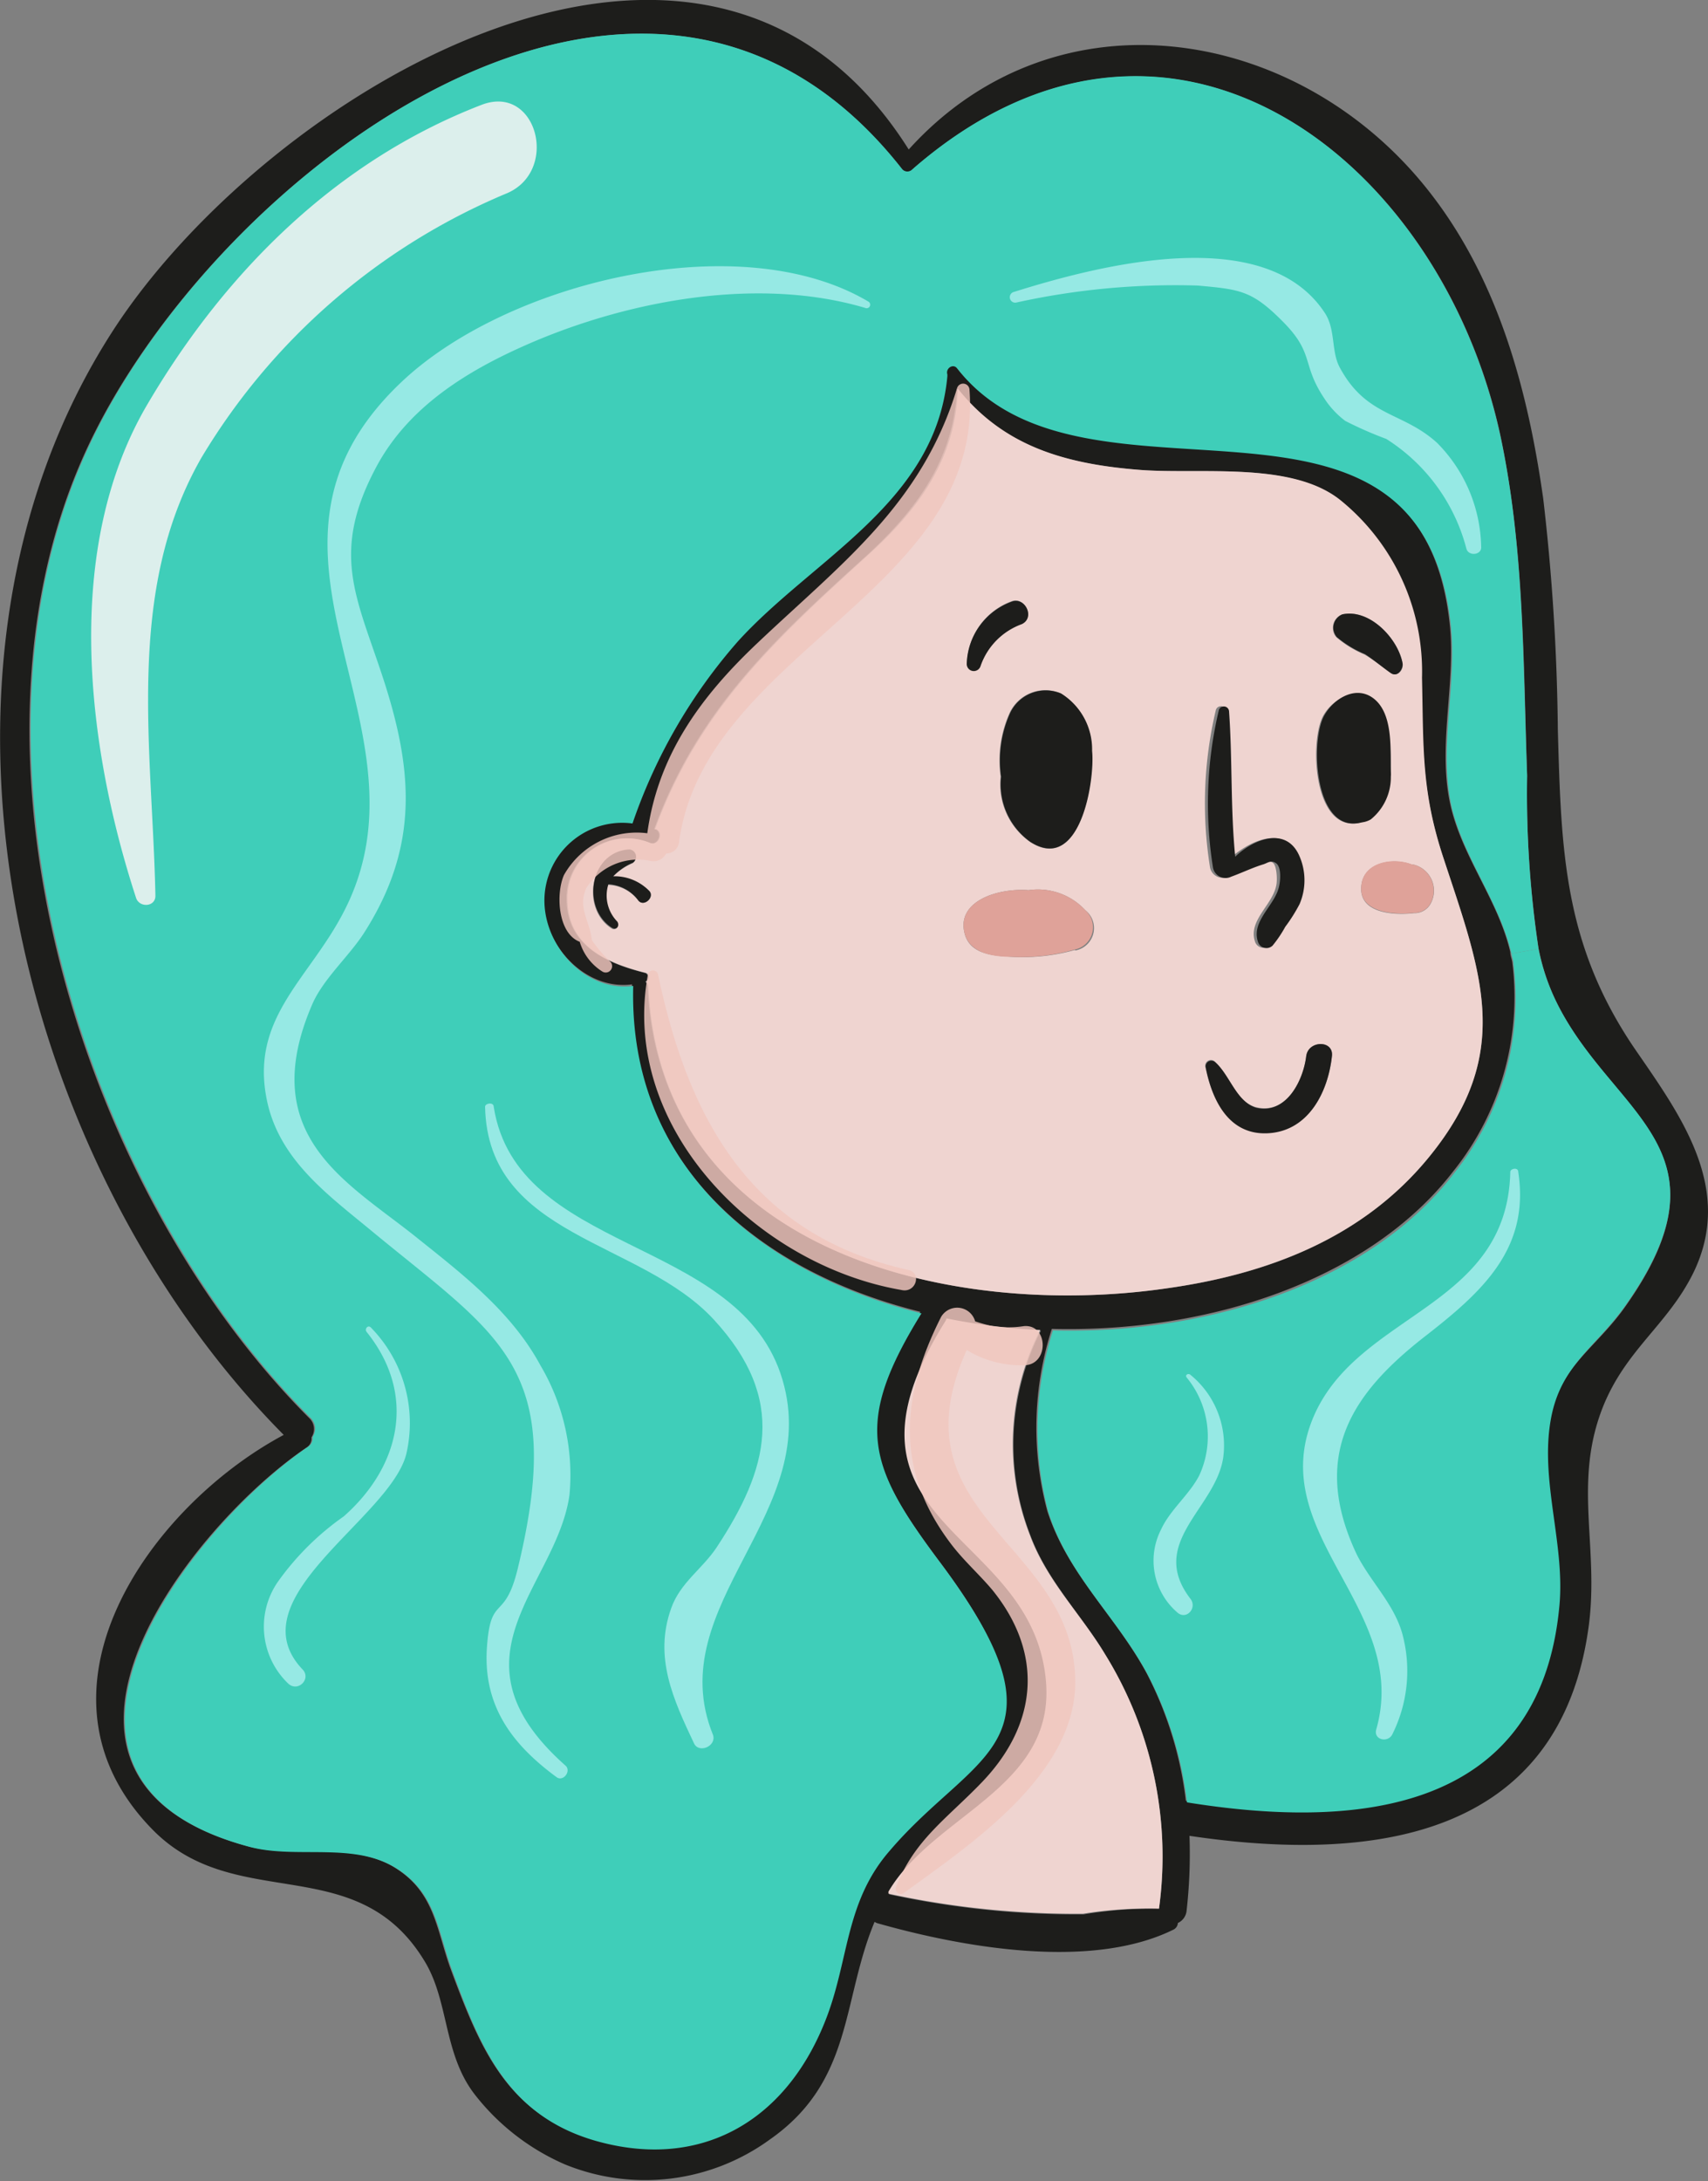
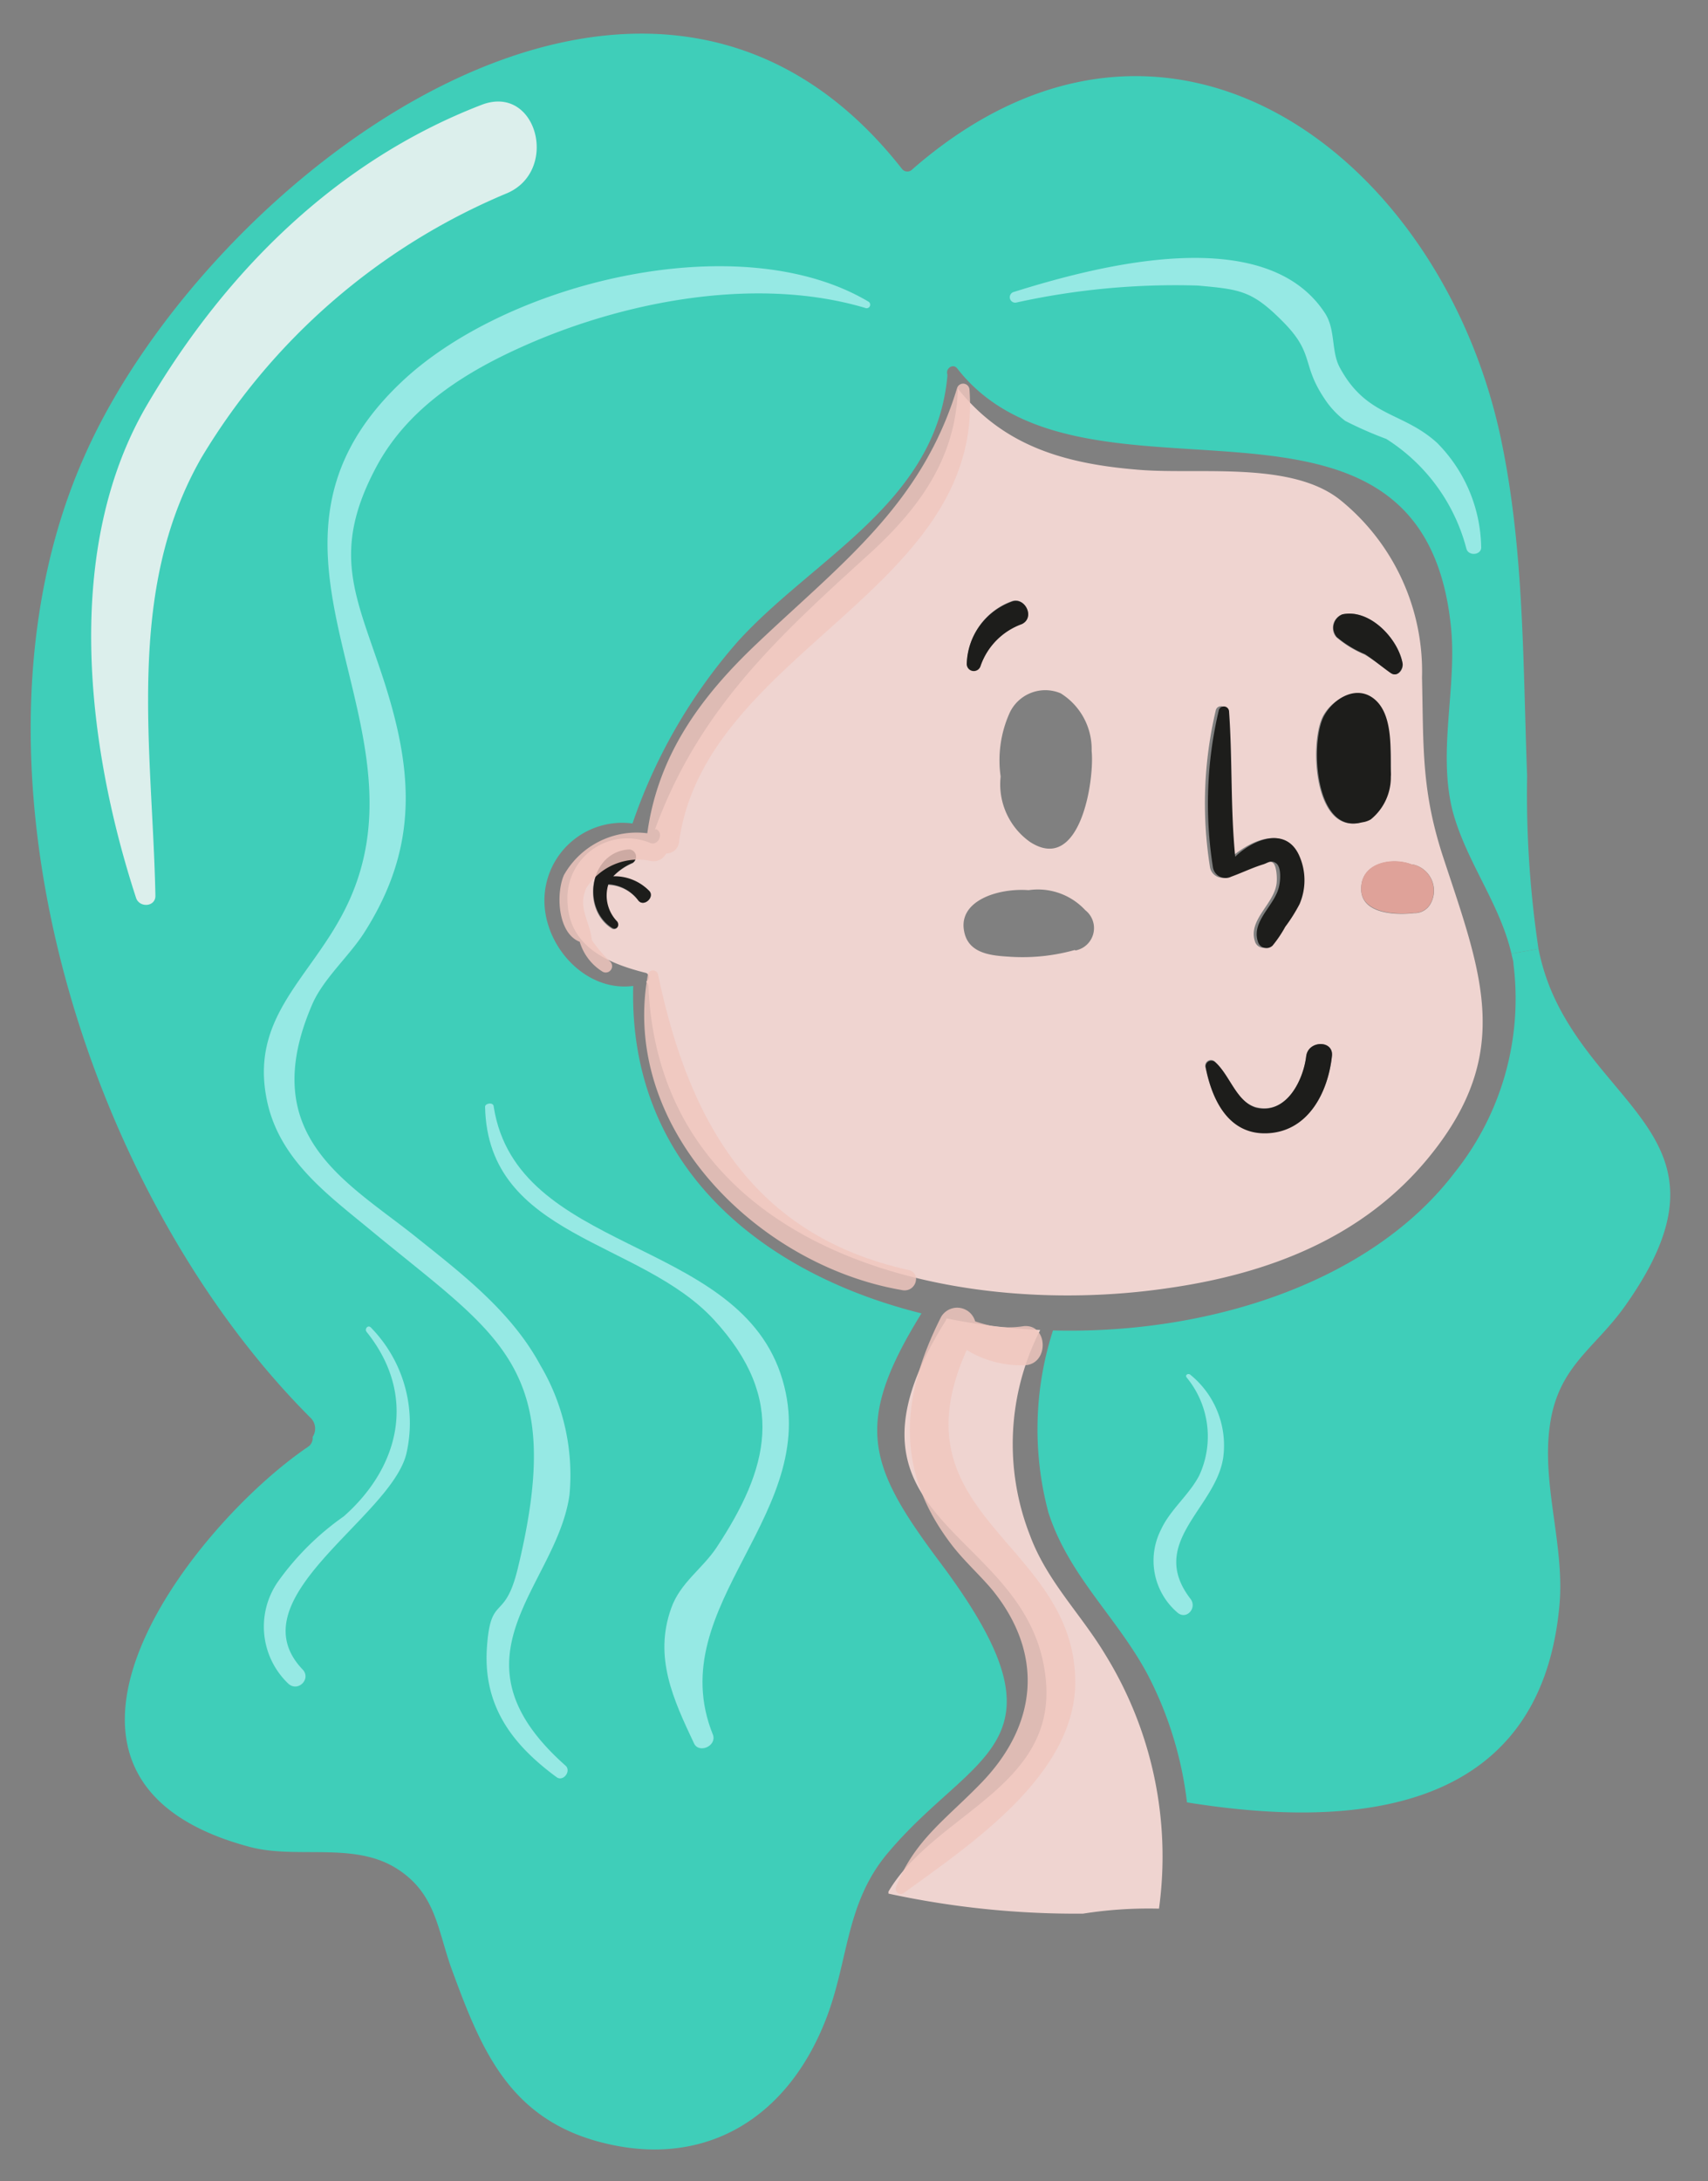
<svg xmlns="http://www.w3.org/2000/svg" viewBox="0 0 75.07 95.85">
  <rect x="0" y="0" width="75.07" height="95.85" fill="#808080" stroke="none" />
  <g style="isolation:isolate">
    <g id="b0e69614-8c20-453d-afe8-b2f4b624b280" data-name="Layer 2">
      <g id="f61f7d49-37d8-482b-ac3d-bd4b0be20ce4" data-name="OBJECTS">
-         <path d="M71.94,46.22c2,2.9,4.29,6.09,2.46,9.77-1.13,2.25-2.93,3.32-3.94,5.82-1.32,3.31-.19,6.1-.62,9.56-1.23,9.52-9.63,10.49-17.56,9.31A22.24,22.24,0,0,1,52.15,84a.66.66,0,0,1-.38.51.35.35,0,0,1-.21.3c-3.65,1.79-9.3.76-13-.29a.45.45,0,0,1-.12-.06c-1.45,3.47-.93,7-4.61,9.57a9.32,9.32,0,0,1-9,1.09,10.13,10.13,0,0,1-4-3.12c-1.35-1.79-1.1-4.08-2.18-5.83-3-4.93-8.34-2-12-5.82-5.8-6-.12-14.11,5.82-17.29C.51,51-4.52,29.26,4.94,14.57c6.66-10.35,26-22.28,35-8C46.51-.7,57.33,1.16,63,8.66c2.91,3.83,4.17,8.59,4.83,13.27a95.17,95.17,0,0,1,.64,10.14C68.62,37.46,68.73,41.58,71.94,46.22Zm-.47,11.15C76.33,50.46,70.82,49,68.39,44a9.45,9.45,0,0,1-.77-2.34,46,46,0,0,1-.5-7.6c-.17-5-.12-10-1.19-15C63.23,6.78,51.27-2.21,40.17,7.39a.22.22,0,0,1-.06.05.3.3,0,0,1-.46,0C28.34-7,9.14,7.83,3.69,20c-5.95,13.26-.13,32.29,9.9,42.32a.66.66,0,0,1,.1.85.46.46,0,0,1-.21.44C8.34,67.07-.28,78.13,10.9,81.14c2.1.56,4.64-.27,6.55,1,1.7,1.11,1.74,2.75,2.39,4.48C21.1,90,22.29,92.93,26.08,94c4.59,1.33,8.35-.78,10.12-5.2,1.08-2.67.91-5.25,2.86-7.54,3.78-4.43,8.17-4.74,2.19-12.69-3.17-4.24-3.78-6.07-.8-10.92-7.1-1.77-12.85-6.51-12.67-14.34,0,0,0,0,0-.05-2.21.29-4.13-2-3.88-4.14a3.42,3.42,0,0,1,3.85-3,23.77,23.77,0,0,1,4.63-8c3.33-3.71,8.71-6.11,9.21-11.67a.33.33,0,0,1,0-.06c-.09-.24.25-.5.43-.27,5.58,7.17,20.49-1.1,21.71,11.43.25,2.63-.59,5.38.06,8,.56,2.23,2.07,4.06,2.59,6.29,0,.16.07.31.09.46a12.24,12.24,0,0,1-2.6,9.18c-3.68,4.77-10.72,7.1-17.64,6.92a14.19,14.19,0,0,0-.2,8c.89,2.78,3,4.61,4.36,7.12a16.28,16.28,0,0,1,1.73,5.62c7.14,1.15,15.52.64,16.37-8.65.25-2.71-.86-5.48-.38-8.17C68.59,60,70.17,59.24,71.47,57.37Zm-8.63-6.56c3.69-4.55,2.28-8,.61-13.08-1-3-.88-4.85-1-7.93A9.69,9.69,0,0,0,58.9,22c-2.14-1.75-6.19-1.14-8.84-1.35-3.29-.26-6-1.06-8-3.57-.13,3.06-1.73,5.28-4,7.36-4,3.62-7.4,6.75-9.31,12a.06.06,0,0,0,.05,0c.35.16.1.74-.25.61a2.63,2.63,0,0,0-3.65,2.54c.05,2,1.78,2.75,3.46,3.17a.21.21,0,0,1,0,.38.32.32,0,0,1,.1.21C29,55,41.76,58,51.27,56.62,55.75,56,59.94,54.39,62.84,50.81ZM50.94,83.88A16.89,16.89,0,0,0,48.57,72.7c-1.07-1.78-2.54-3.23-3.28-5.22a11,11,0,0,1,.46-9,26.82,26.82,0,0,1-4.12-.51.42.42,0,0,1-.06.14c-5.64,9,3.83,9,4.43,15.79.42,4.71-4.88,5.86-6.92,9.26l0,.09a39,39,0,0,0,8.55.88A18.54,18.54,0,0,1,50.94,83.88Z" style="fill:#1d1d1b" />
        <path d="M68.39,44c2.43,5,7.94,6.42,3.08,13.33-1.3,1.87-2.88,2.63-3.31,5.06-.48,2.69.63,5.46.38,8.17-.85,9.29-9.23,9.8-16.37,8.65a16.28,16.28,0,0,0-1.73-5.62c-1.34-2.51-3.47-4.34-4.36-7.12a14.19,14.19,0,0,1,.2-8c6.92.18,14-2.15,17.64-6.92a12.24,12.24,0,0,0,2.6-9.18c0-.15-.06-.3-.09-.46l1.19-.21A9.45,9.45,0,0,0,68.39,44Z" style="fill:#3fceb9" />
        <path d="M67.62,41.7l-1.19.21c-.52-2.23-2-4.06-2.59-6.29-.65-2.62.19-5.37-.06-8-1.22-12.53-16.13-4.26-21.71-11.43-.18-.23-.52,0-.43.27a.33.33,0,0,0,0,.06c-.5,5.56-5.88,8-9.21,11.67a23.77,23.77,0,0,0-4.63,8,3.42,3.42,0,0,0-3.85,3c-.25,2.16,1.67,4.43,3.88,4.14,0,0,0,0,0,.05-.18,7.83,5.57,12.57,12.67,14.34-3,4.85-2.37,6.68.8,10.92,6,8,1.59,8.26-2.19,12.69-2,2.29-1.78,4.87-2.86,7.54-1.77,4.42-5.53,6.53-10.12,5.2-3.79-1.11-5-4.05-6.24-7.43-.65-1.73-.69-3.37-2.39-4.48-1.91-1.26-4.45-.43-6.55-1-11.18-3-2.56-14.07,2.58-17.57a.46.46,0,0,0,.21-.44.66.66,0,0,0-.1-.85c-10-10-15.85-29.06-9.9-42.32C9.14,7.83,28.34-7,39.65,7.43a.3.3,0,0,0,.46,0,.22.22,0,0,0,.06-.05c11.1-9.6,23.06-.61,25.76,11.72,1.07,4.94,1,10,1.19,15A46,46,0,0,0,67.62,41.7Z" style="fill:#3fceb9" />
        <path d="M63.45,37.73c1.67,5.07,3.08,8.53-.61,13.08-2.9,3.58-7.09,5.18-11.57,5.81C41.76,58,29,55,28.5,43.35a.32.32,0,0,0-.1-.21.21.21,0,0,0,0-.38c-1.68-.42-3.41-1.15-3.46-3.17a2.63,2.63,0,0,1,3.65-2.54c.35.13.6-.45.25-.61a.06.06,0,0,1-.05,0c1.91-5.21,5.28-8.34,9.31-12,2.31-2.08,3.91-4.3,4-7.36,2,2.51,4.67,3.31,8,3.57,2.65.21,6.7-.4,8.84,1.35a9.69,9.69,0,0,1,3.56,7.78C62.57,32.88,62.47,34.77,63.45,37.73Zm-.58,2A1.18,1.18,0,0,0,62.14,38h-.08c-.8-.32-2.08-.12-2.22.87-.19,1.29,1.45,1.36,2.31,1.26A.8.8,0,0,0,62.87,39.73ZM61.13,29.58c.28.19.56-.13.52-.4C61.47,28.09,60.21,26.74,59,27a.63.63,0,0,0-.27,1,4.69,4.69,0,0,0,1.23.76C60.38,29,60.75,29.31,61.13,29.58Zm0,4.53a1.16,1.16,0,0,0,0-.18c0-.88,0-2.51-.71-3.16s-1.84-.1-2.27.7c-.62,1.17-.4,5.23,1.67,4.67a1,1,0,0,0,.39-.13A2.38,2.38,0,0,0,61.09,34.11ZM58.54,46.42c.09-.72-1-.71-1.13,0-.13,1.07-.88,2.6-2.23,2.23-.87-.25-1.14-1.4-1.79-2a.25.25,0,0,0-.41.25c.3,1.46,1.08,3,2.81,2.87S58.37,48,58.54,46.42Zm-1.46-6.69a2.66,2.66,0,0,0,0-2.09c-.56-1.33-2-.79-2.92,0-.21-2.13-.12-4.25-.27-6.38a.23.23,0,0,0-.45-.06,17.8,17.8,0,0,0-.26,6.9.56.56,0,0,0,.8.42h0c.47-.17.92-.39,1.4-.54.19-.06.42-.19.58-.05s.19.77.13,1c-.17.85-1.24,1.53-.93,2.45a.39.39,0,0,0,.64.17,5.25,5.25,0,0,0,.56-.83A7.22,7.22,0,0,0,57.08,39.73ZM45.27,37c2.2,1.43,2.84-2.69,2.71-4a2.89,2.89,0,0,0-1.36-2.53,1.73,1.73,0,0,0-2.24.85,5.08,5.08,0,0,0-.4,2.81A3.1,3.1,0,0,0,45.27,37Zm2,4.77A1,1,0,0,0,47.7,40a2.84,2.84,0,0,0-2.49-.88c-1.35-.1-3.12.47-2.83,1.83.2,1,1.27,1.05,2.06,1.1A8.53,8.53,0,0,0,47.24,41.75ZM44.91,27.41c.56-.26.16-1.16-.41-1a3,3,0,0,0-2,2.73.31.31,0,0,0,.61.08A3,3,0,0,1,44.91,27.41ZM28.06,39.58c.25.3.76-.18.45-.45a2.12,2.12,0,0,0-1.58-.59,2.6,2.6,0,0,1,.87-.6.32.32,0,0,0-.16-.58c-1.73.1-2.12,2.59-.75,3.45.18.11.33-.12.22-.28a1.64,1.64,0,0,1-.39-1.64l0,0A1.75,1.75,0,0,1,28.06,39.58Z" style="fill:#efd4d0" />
        <path d="M62.14,38a1.18,1.18,0,0,1,.73,1.71.8.8,0,0,1-.72.41c-.86.1-2.5,0-2.31-1.26.14-1,1.42-1.19,2.22-.87Z" style="fill:#dfa299" />
        <path d="M61.65,29.18c0,.27-.24.59-.52.4S60.38,29,60,28.75A4.69,4.69,0,0,1,58.76,28,.63.63,0,0,1,59,27C60.21,26.74,61.47,28.09,61.65,29.18Z" style="fill:#1d1d1b" />
        <path d="M61.13,33.93a1.16,1.16,0,0,1,0,.18,2.38,2.38,0,0,1-.88,1.9,1,1,0,0,1-.39.13c-2.07.56-2.29-3.5-1.67-4.67.43-.8,1.48-1.42,2.27-.7S61.1,33.05,61.13,33.93Z" style="fill:#1d1d1b" />
        <path d="M57.41,46.42c.08-.71,1.22-.72,1.13,0-.17,1.55-1,3.25-2.75,3.38S53.28,48.39,53,46.93a.25.25,0,0,1,.41-.25c.65.57.92,1.72,1.79,2C56.53,49,57.28,47.49,57.41,46.42Z" style="fill:#1d1d1b" />
        <path d="M57.12,37.64a2.66,2.66,0,0,1,0,2.09,7.22,7.22,0,0,1-.63,1,5.25,5.25,0,0,1-.56.83.39.39,0,0,1-.64-.17c-.31-.92.76-1.6.93-2.45.06-.26.1-.83-.13-1s-.39,0-.58.05c-.48.15-.93.37-1.4.54h0a.56.56,0,0,1-.8-.42,17.8,17.8,0,0,1,.26-6.9.23.23,0,0,1,.45.06c.15,2.13.06,4.25.27,6.38C55.12,36.85,56.56,36.31,57.12,37.64Z" style="fill:#1d1d1b" />
        <path d="M48.57,72.7a16.89,16.89,0,0,1,2.37,11.18,18.54,18.54,0,0,0-3.34.22,39,39,0,0,1-8.55-.88l0-.09c2-3.4,7.34-4.55,6.92-9.26-.6-6.79-10.07-6.74-4.43-15.79a.42.42,0,0,0,.06-.14,26.82,26.82,0,0,0,4.12.51,11,11,0,0,0-.46,9C46,69.47,47.5,70.92,48.57,72.7Z" style="fill:#efd4d0" />
-         <path d="M48,33c.13,1.28-.51,5.4-2.71,4A3.1,3.1,0,0,1,44,34.14a5.08,5.08,0,0,1,.4-2.81,1.73,1.73,0,0,1,2.24-.85A2.89,2.89,0,0,1,48,33Z" style="fill:#1d1d1b" />
-         <path d="M47.7,40a1,1,0,0,1-.46,1.73,8.53,8.53,0,0,1-2.8.32c-.79,0-1.86-.15-2.06-1.1-.29-1.36,1.48-1.93,2.83-1.83A2.84,2.84,0,0,1,47.7,40Z" style="fill:#dfa299" />
        <path d="M44.5,26.43c.57-.18,1,.72.41,1a3,3,0,0,0-1.81,1.83.31.31,0,0,1-.61-.08A3,3,0,0,1,44.5,26.43Z" style="fill:#1d1d1b" />
        <path d="M28.51,39.13c.31.27-.2.75-.45.45a1.75,1.75,0,0,0-1.32-.72l0,0a1.64,1.64,0,0,0,.39,1.64c.11.16,0,.39-.22.28-1.37-.86-1-3.35.75-3.45a.32.32,0,0,1,.16.58,2.6,2.6,0,0,0-.87.6A2.12,2.12,0,0,1,28.51,39.13Z" style="fill:#1d1d1b" />
        <path d="M38.16,13.25c-5.69-3.37-16-.83-20.6,3.62-7.87,7.56,2,15.2-2.6,23.48-1.53,2.78-3.93,4.48-3.24,7.95.53,2.69,2.74,4.24,4.69,5.86,5.6,4.62,8.5,5.94,6.34,14.8-.58,2.36-1.19,1.05-1.35,3.46-.17,2.57,1.13,4.26,3.06,5.68.29.22.67-.27.39-.51-5.38-4.78-.39-7.85.18-11.89A9.46,9.46,0,0,0,23.75,60c-1.24-2.3-3.33-3.93-5.32-5.52C15.38,52,11.17,50,13.74,44.1,14.23,43,15.36,42,16,41c2.45-3.83,2.16-7.22.78-11.37-1.15-3.47-2.24-5.38-.23-9.13,1.42-2.64,4-4.21,6.62-5.36,4.45-1.95,10.16-3,14.85-1.61A.14.14,0,0,0,38.16,13.25Z" style="fill:#a8eeed;mix-blend-mode:multiply;opacity:0.83" />
        <path d="M63.16,19.46c-1.52-1.38-3.09-1.12-4.27-3.3-.39-.71-.18-1.66-.65-2.39-2.64-4.07-10.11-2.06-13.71-.93a.24.24,0,0,0,.12.46,32.45,32.45,0,0,1,8-.75c1.87.17,2.39.22,3.76,1.61S57.2,16,58.2,17.5a3.85,3.85,0,0,0,.93,1,16.93,16.93,0,0,0,1.8.79,8.13,8.13,0,0,1,3.52,4.82c.09.35.69.29.65-.09A6.65,6.65,0,0,0,63.16,19.46Z" style="fill:#a8eeed;mix-blend-mode:multiply;opacity:0.83" />
-         <path d="M66.73,51.5c0-.21-.34-.15-.35,0-.13,6-6.69,6.17-8.65,10.77C55.54,67.43,62,70.69,60.49,76c-.14.47.54.62.72.19a6.23,6.23,0,0,0,.43-4.37c-.36-1.32-1.39-2.29-2-3.49-2.12-4.46-.09-7.18,2.94-9.56C65.13,56.79,67.25,54.9,66.73,51.5Z" style="fill:#a8eeed;mix-blend-mode:multiply;opacity:0.83" />
        <path d="M53.77,64a4,4,0,0,0-1.46-3.59c-.08-.06-.23,0-.16.12a4.08,4.08,0,0,1,.56,4.31c-.45.87-1.28,1.5-1.69,2.4a3,3,0,0,0,.71,3.61c.4.38.91-.18.59-.59C50.41,67.77,53.49,66.26,53.77,64Z" style="fill:#a8eeed;mix-blend-mode:multiply;opacity:0.83" />
        <path d="M34.3,60.35c-2.06-6-11.59-5.29-12.6-11.71,0-.22-.38-.16-.38,0,.12,5.75,6.82,5.84,10.06,9.36s2.38,6.57.12,10c-.62.94-1.61,1.56-2,2.68-.77,2.15.09,4,1,5.93.21.47,1,.13.84-.36C29,70.48,36.38,66.43,34.3,60.35Z" style="fill:#a8eeed;mix-blend-mode:multiply;opacity:0.83" />
        <path d="M16.3,58.34c-.12-.13-.29.06-.19.19,2.22,2.76,1.48,5.92-1,8.11a12,12,0,0,0-2.9,2.88A3.46,3.46,0,0,0,12.68,74c.42.37,1-.21.63-.62-3-3.13,3.85-6.65,4.55-9.49A6,6,0,0,0,16.3,58.34Z" style="fill:#a8eeed;mix-blend-mode:multiply;opacity:0.83" />
        <path d="M42.61,17.11a.28.28,0,0,0-.54-.07c-1.55,5.13-5.09,7.72-8.8,11.24-2.47,2.34-4.35,4.9-4.82,8.34v0a3.67,3.67,0,0,0-3.66,1.83c-.36.8-.29,2.56.69,2.94a2.32,2.32,0,0,0,1,1.31.28.28,0,0,0,.34-.44,5.77,5.77,0,0,1-.81-.95c-.07-.81-.64-1.42-.24-2.28a2.69,2.69,0,0,1,2.85-1.19.62.62,0,0,0,.66-.33.57.57,0,0,0,.57-.53C31,28.64,43.27,25.94,42.61,17.11Z" style="fill:#f1c7be;mix-blend-mode:multiply;opacity:0.83" />
        <path d="M39.92,55.81c-6.83-1.52-9.65-6.53-11-13a.23.23,0,0,0-.44,0c-1.26,6.78,4.83,12.79,11.13,13.88C40.26,56.85,40.53,55.94,39.92,55.81Z" style="fill:#f1c7be;mix-blend-mode:multiply;opacity:0.83" />
        <path d="M42.49,59.33A4.59,4.59,0,0,0,45,60c1.12,0,1.09-1.82,0-1.72a4.49,4.49,0,0,1-1.37,0,6.73,6.73,0,0,1-.77-.21.82.82,0,0,0-1.5-.19c-1.8,3.57-2,6.78.46,10,.55.72,1.23,1.32,1.8,2,2.25,2.78,2,5.86-.44,8.42-1.55,1.62-3,2.55-3.81,4.66a.23.23,0,0,0,.33.25c2.92-2.13,7.54-5.18,7.56-9.27C47.26,67.75,39.17,66.69,42.49,59.33Z" style="fill:#f1c7be;mix-blend-mode:multiply;opacity:0.83" />
        <path d="M21.16,4.61C14.81,7.06,9.92,11.92,6.49,17.75c-3.74,6.33-2.7,15-.51,21.71.15.45.87.4.85-.11C6.7,32.9,5.48,26,8.85,20.12A28.39,28.39,0,0,1,22.24,8.51C24.61,7.55,23.61,3.66,21.16,4.61Z" style="fill:#f5f5f5;mix-blend-mode:soft-light;opacity:0.86" />
      </g>
    </g>
  </g>
</svg>